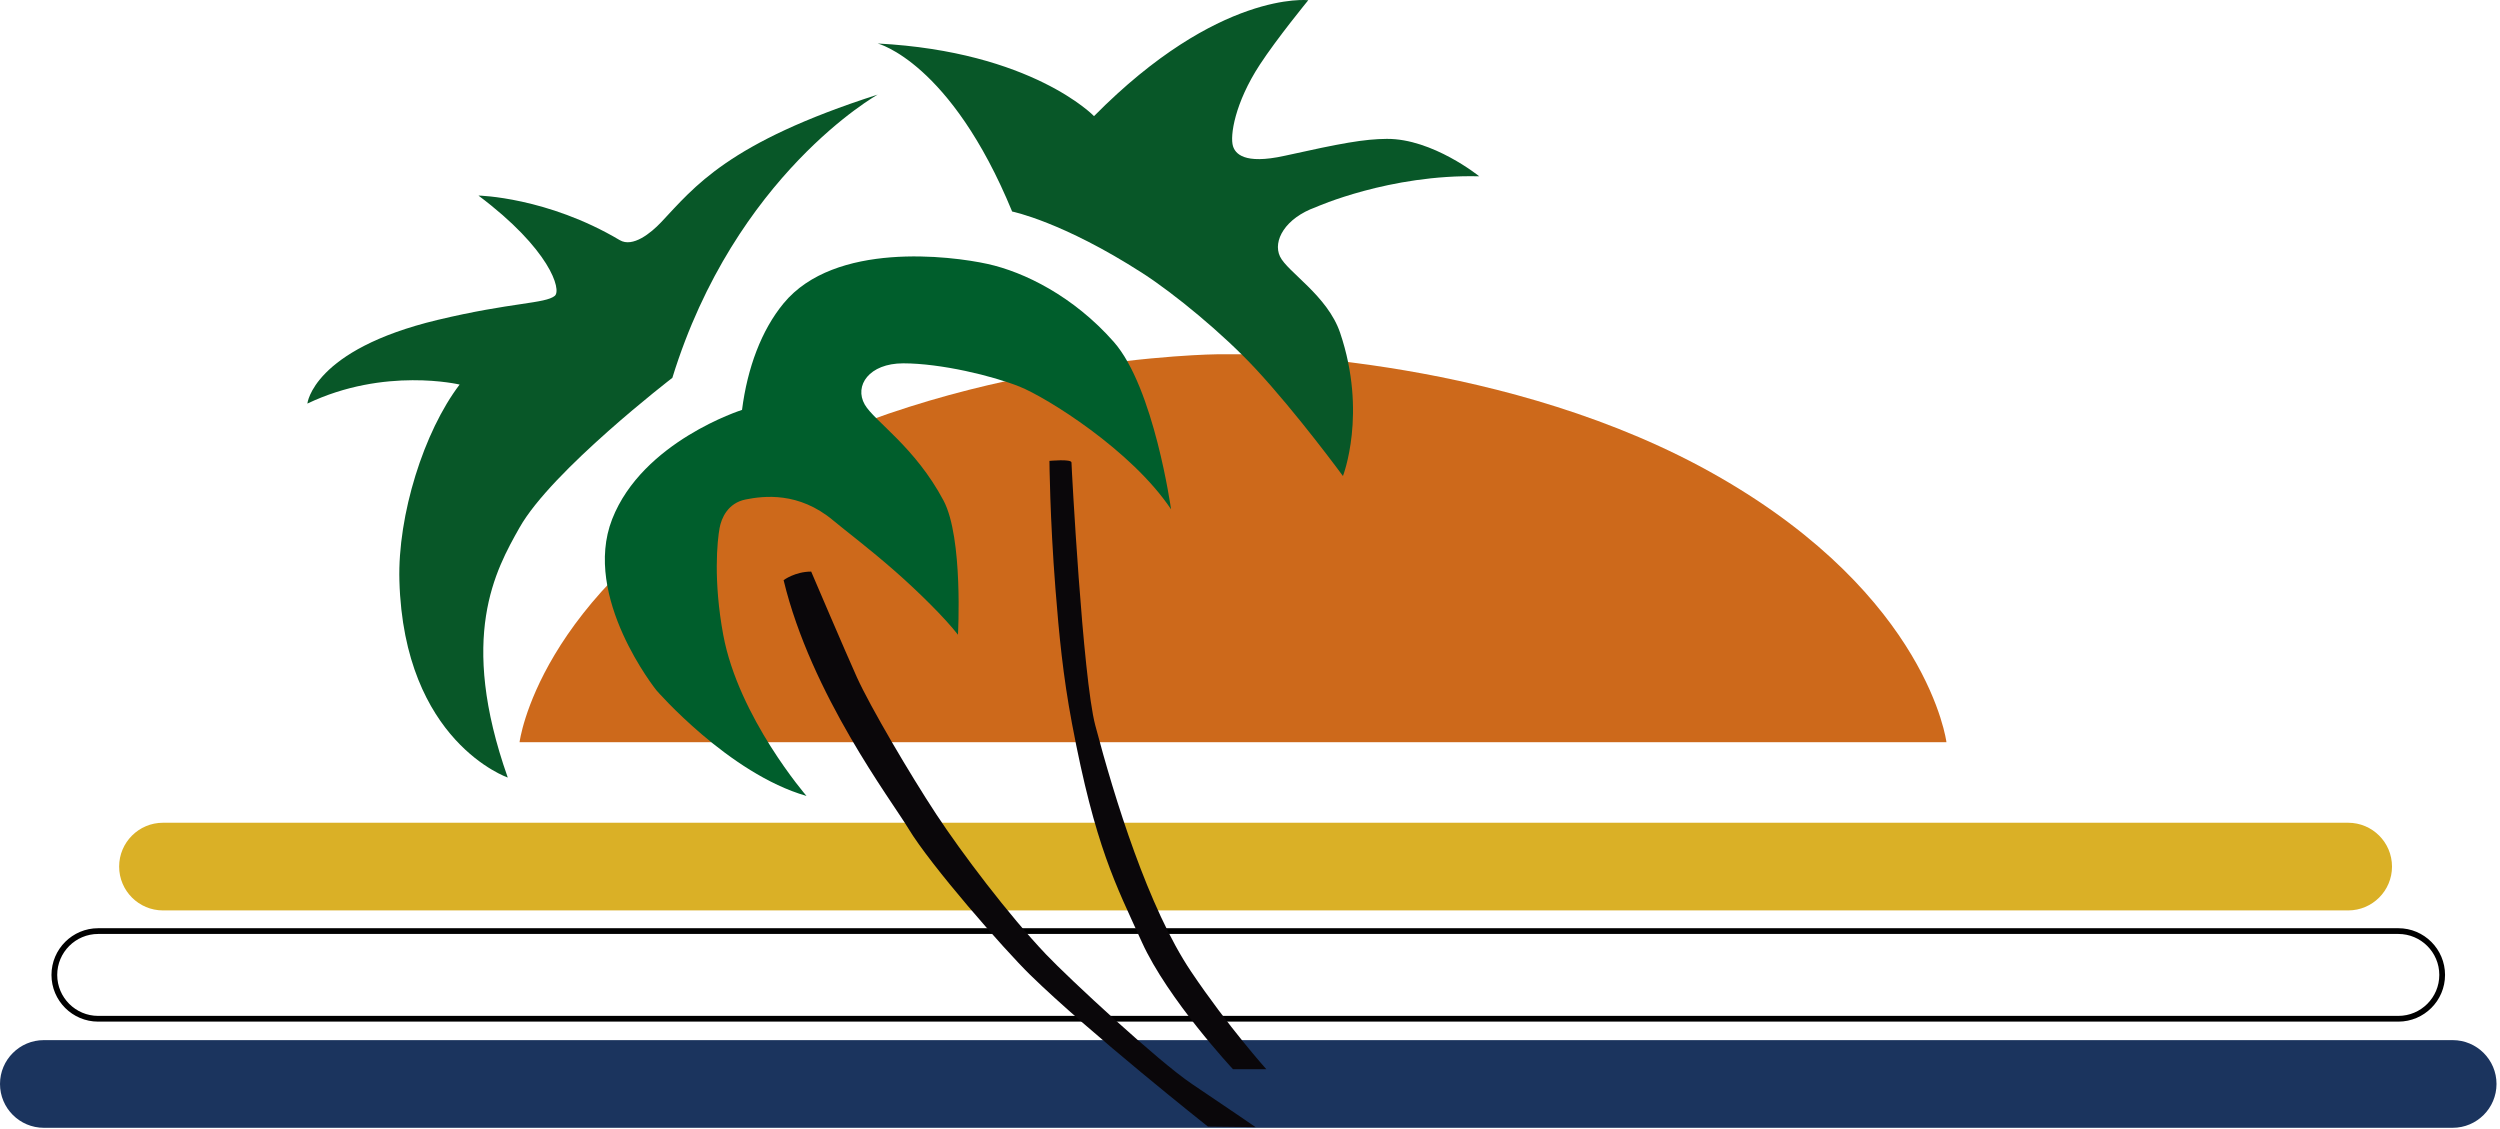
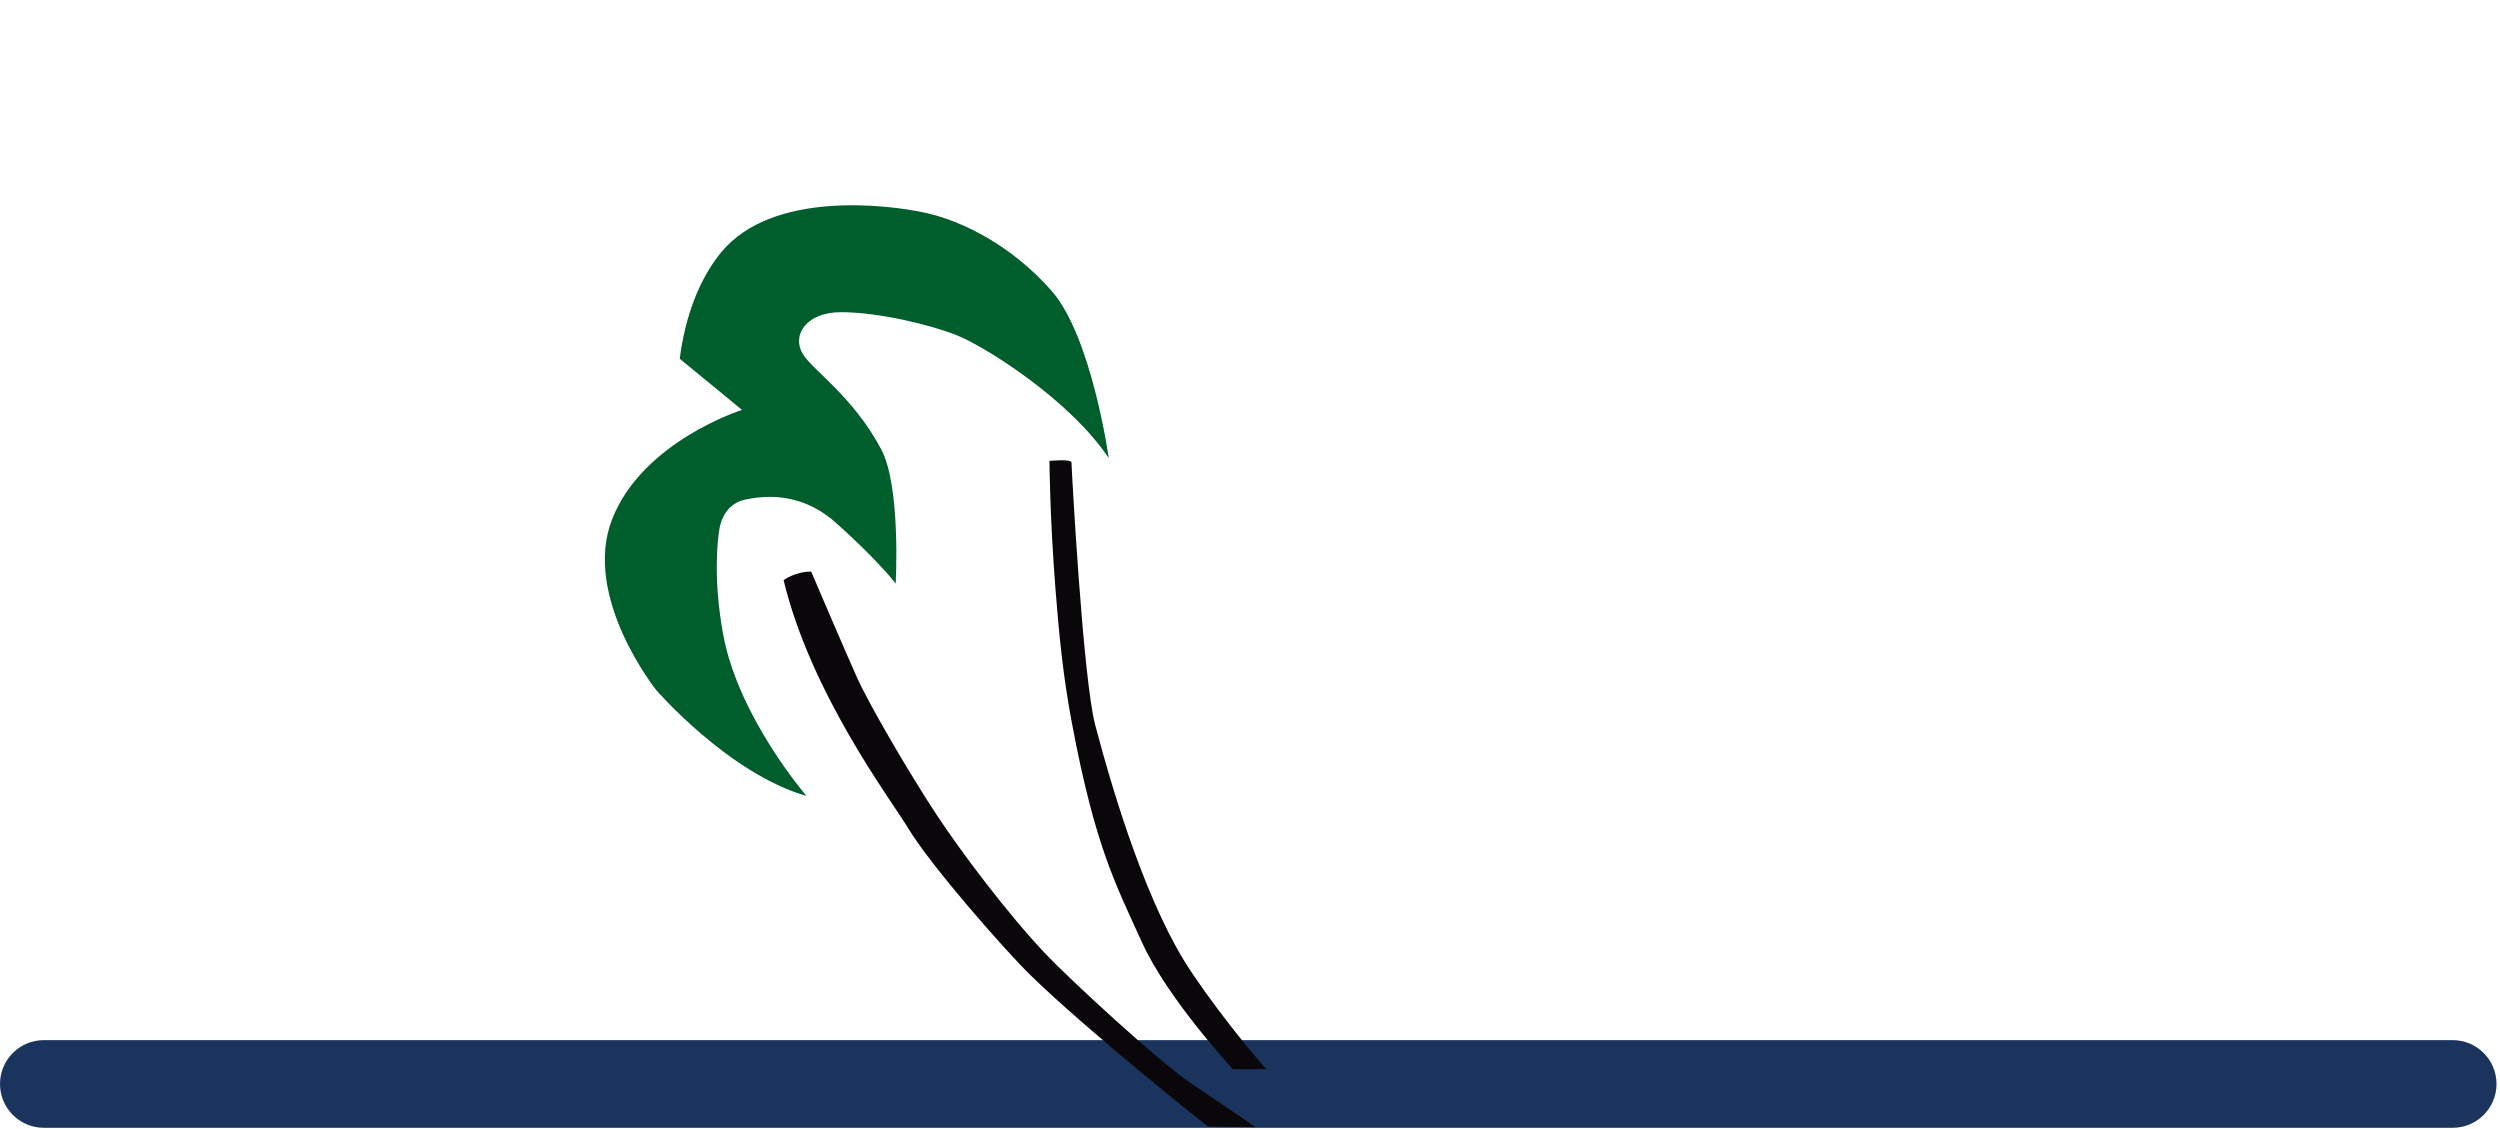
<svg xmlns="http://www.w3.org/2000/svg" width="100%" height="100%" viewBox="0 0 653 295" xml:space="preserve" style="fill-rule:evenodd;clip-rule:evenodd;stroke-linejoin:round;stroke-miterlimit:2;">
-   <path d="M135.708,193.862l372.703,-0c0,-0 -4.659,-37.853 -59.399,-69.3c-54.741,-31.447 -122.968,-32.029 -122.968,-32.029l-7.969,-0c-0,-0 -68.227,0.582 -122.967,32.029c-54.741,31.447 -59.4,69.3 -59.4,69.3l372.703,-0" style="fill:#cd691b;" />
  <path d="M652.089,283.131c-0,6.32 -5.131,11.45 -11.45,11.45l-629.189,0c-6.319,0 -11.45,-5.13 -11.45,-11.45c-0,-6.319 5.131,-11.45 11.45,-11.45l629.189,0c6.319,0 11.45,5.131 11.45,11.45Z" style="fill:#1b345e;" />
-   <path d="M638.644,254.65c0,6.733 -5.467,12.2 -12.2,12.2l-600.799,-0c-6.734,-0 -12.2,-5.467 -12.2,-12.2c-0,-6.734 5.466,-12.2 12.2,-12.2l600.799,-0c6.733,-0 12.2,5.466 12.2,12.2Zm-1.5,-0c0,-5.906 -4.795,-10.7 -10.7,-10.7l-600.799,-0c-5.906,-0 -10.7,4.794 -10.7,10.7c-0,5.905 4.794,10.7 10.7,10.7l600.799,-0c5.905,-0 10.7,-4.795 10.7,-10.7Z" />
-   <path d="M624.791,226.352c0,6.32 -5.13,11.45 -11.45,11.45l-570.772,0c-6.319,0 -11.45,-5.13 -11.45,-11.45c0,-6.319 5.131,-11.45 11.45,-11.45l570.772,0c6.32,0 11.45,5.131 11.45,11.45Z" style="fill:#dab026;" />
  <path d="M204.677,151.536c-0,0 2.981,-2.236 7.205,-2.236c0,0 9.062,21.235 11.927,27.58c3.478,7.703 14.019,25.592 20.728,35.78c6.708,10.187 18.821,26.229 28.674,36.61c6.018,6.34 29.328,27.96 38.127,33.861c9.464,6.347 16.617,11.275 16.617,11.275l-12.446,-0.138c0,0 -31.109,-24.655 -46.411,-39.618c-6.784,-6.633 -26.095,-28.691 -31.804,-38.206c-4.369,-7.281 -25.412,-34.996 -32.617,-64.908Z" style="fill:#0a070a;" />
  <path d="M274.117,120.386c-0,-0 5.755,-0.562 5.755,0.421c-0,0.982 2.936,56.237 6.211,68.636c5.058,19.147 13.856,47.707 25.034,64.338c9.617,14.309 19.652,25.501 19.652,25.501l-8.709,-0c-0,-0 -17.026,-18.249 -23.811,-33.222c-6.785,-14.973 -12.166,-24.799 -18.248,-57.085c-2.361,-12.53 -3.39,-23.374 -4.312,-35.104c-1.472,-18.725 -1.572,-33.485 -1.572,-33.485Z" style="fill:#0a070a;" />
-   <path d="M193.818,107.069c-0,0 -25.969,8.189 -33.924,28.543c-7.954,20.354 11.55,44.68 11.55,44.68c0,-0 18.864,21.763 39.218,27.612c0,-0 -17.774,-20.55 -21.757,-42.112c-2.614,-14.145 -1.559,-24.555 -0.942,-27.902c0.461,-2.504 2.111,-6.489 6.79,-7.425c4.68,-0.936 13.868,-2.086 22.877,5.472c3.08,2.584 9.272,7.218 16.269,13.363c6.04,5.305 12.964,12.156 16.324,16.492c0,-0 1.404,-25.292 -3.766,-35.038c-7.434,-14.018 -18.125,-20.779 -20.588,-25.088c-2.807,-4.914 1.121,-10.762 10.061,-10.762c9.826,-0 23.367,3.275 30.386,6.082c7.019,2.808 29.272,16.611 39.566,32.052c0,0 -4.445,-31.818 -14.973,-43.749c-10.528,-11.932 -23.396,-18.249 -32.988,-20.354c-9.592,-2.106 -39.859,-5.921 -53.244,10.294c-5.78,7.001 -9.456,16.844 -10.859,27.84Z" style="fill:#005e2c;" />
-   <path d="M175.618,98.693c0,-0 -31.515,24.226 -39.91,39.102c-6.28,11.129 -16.063,28.569 -3.079,65.3c0,0 -27.148,-9.314 -28.308,-51.455c-0.47,-17.078 6.375,-38.91 15.733,-51.192c0,-0 -19.594,-4.68 -39.772,4.971c-0,0 1.415,-14.032 34,-21.851c19.323,-4.636 28.131,-4.218 30.63,-6.297c1.819,-1.513 -1.228,-12.151 -19.945,-26.188c0,0 17.896,0.357 36.907,11.639c3.379,2.006 8.122,-1.822 10.82,-4.679c8.717,-9.231 17.371,-20.757 56.558,-33.332c0,-0 -37.257,20.868 -53.634,73.982Z" style="fill:#085728;" />
-   <path d="M229.252,11.36c0,0 19.02,4.792 35.119,43.889c-0,0 13.127,2.63 34.047,16.095c8.209,5.283 21.018,15.79 29.582,25.022c10.862,11.708 22.777,27.971 22.777,27.971c-0,0 6.39,-16.367 -0.738,-37.409c-3.291,-9.718 -13.797,-15.886 -15.714,-19.949c-1.916,-4.063 1.342,-10.005 9.391,-12.88c0,0 19.279,-8.624 42.661,-8.049c-0,-0 -12.179,-9.858 -24.149,-9.775c-5.931,0.042 -11.888,1.133 -26.64,4.409c-10.829,2.404 -12.956,-0.691 -13.528,-2.501c-0.851,-2.692 0.482,-11.3 6.984,-21.265c4.482,-6.869 12.677,-16.865 12.677,-16.865c-0,-0 -23.382,-2.684 -55.964,30.281c0,0 -16.176,-16.866 -56.505,-18.974Z" style="fill:#085728;" />
+   <path d="M193.818,107.069c-0,0 -25.969,8.189 -33.924,28.543c-7.954,20.354 11.55,44.68 11.55,44.68c0,-0 18.864,21.763 39.218,27.612c0,-0 -17.774,-20.55 -21.757,-42.112c-2.614,-14.145 -1.559,-24.555 -0.942,-27.902c0.461,-2.504 2.111,-6.489 6.79,-7.425c4.68,-0.936 13.868,-2.086 22.877,5.472c6.04,5.305 12.964,12.156 16.324,16.492c0,-0 1.404,-25.292 -3.766,-35.038c-7.434,-14.018 -18.125,-20.779 -20.588,-25.088c-2.807,-4.914 1.121,-10.762 10.061,-10.762c9.826,-0 23.367,3.275 30.386,6.082c7.019,2.808 29.272,16.611 39.566,32.052c0,0 -4.445,-31.818 -14.973,-43.749c-10.528,-11.932 -23.396,-18.249 -32.988,-20.354c-9.592,-2.106 -39.859,-5.921 -53.244,10.294c-5.78,7.001 -9.456,16.844 -10.859,27.84Z" style="fill:#005e2c;" />
</svg>